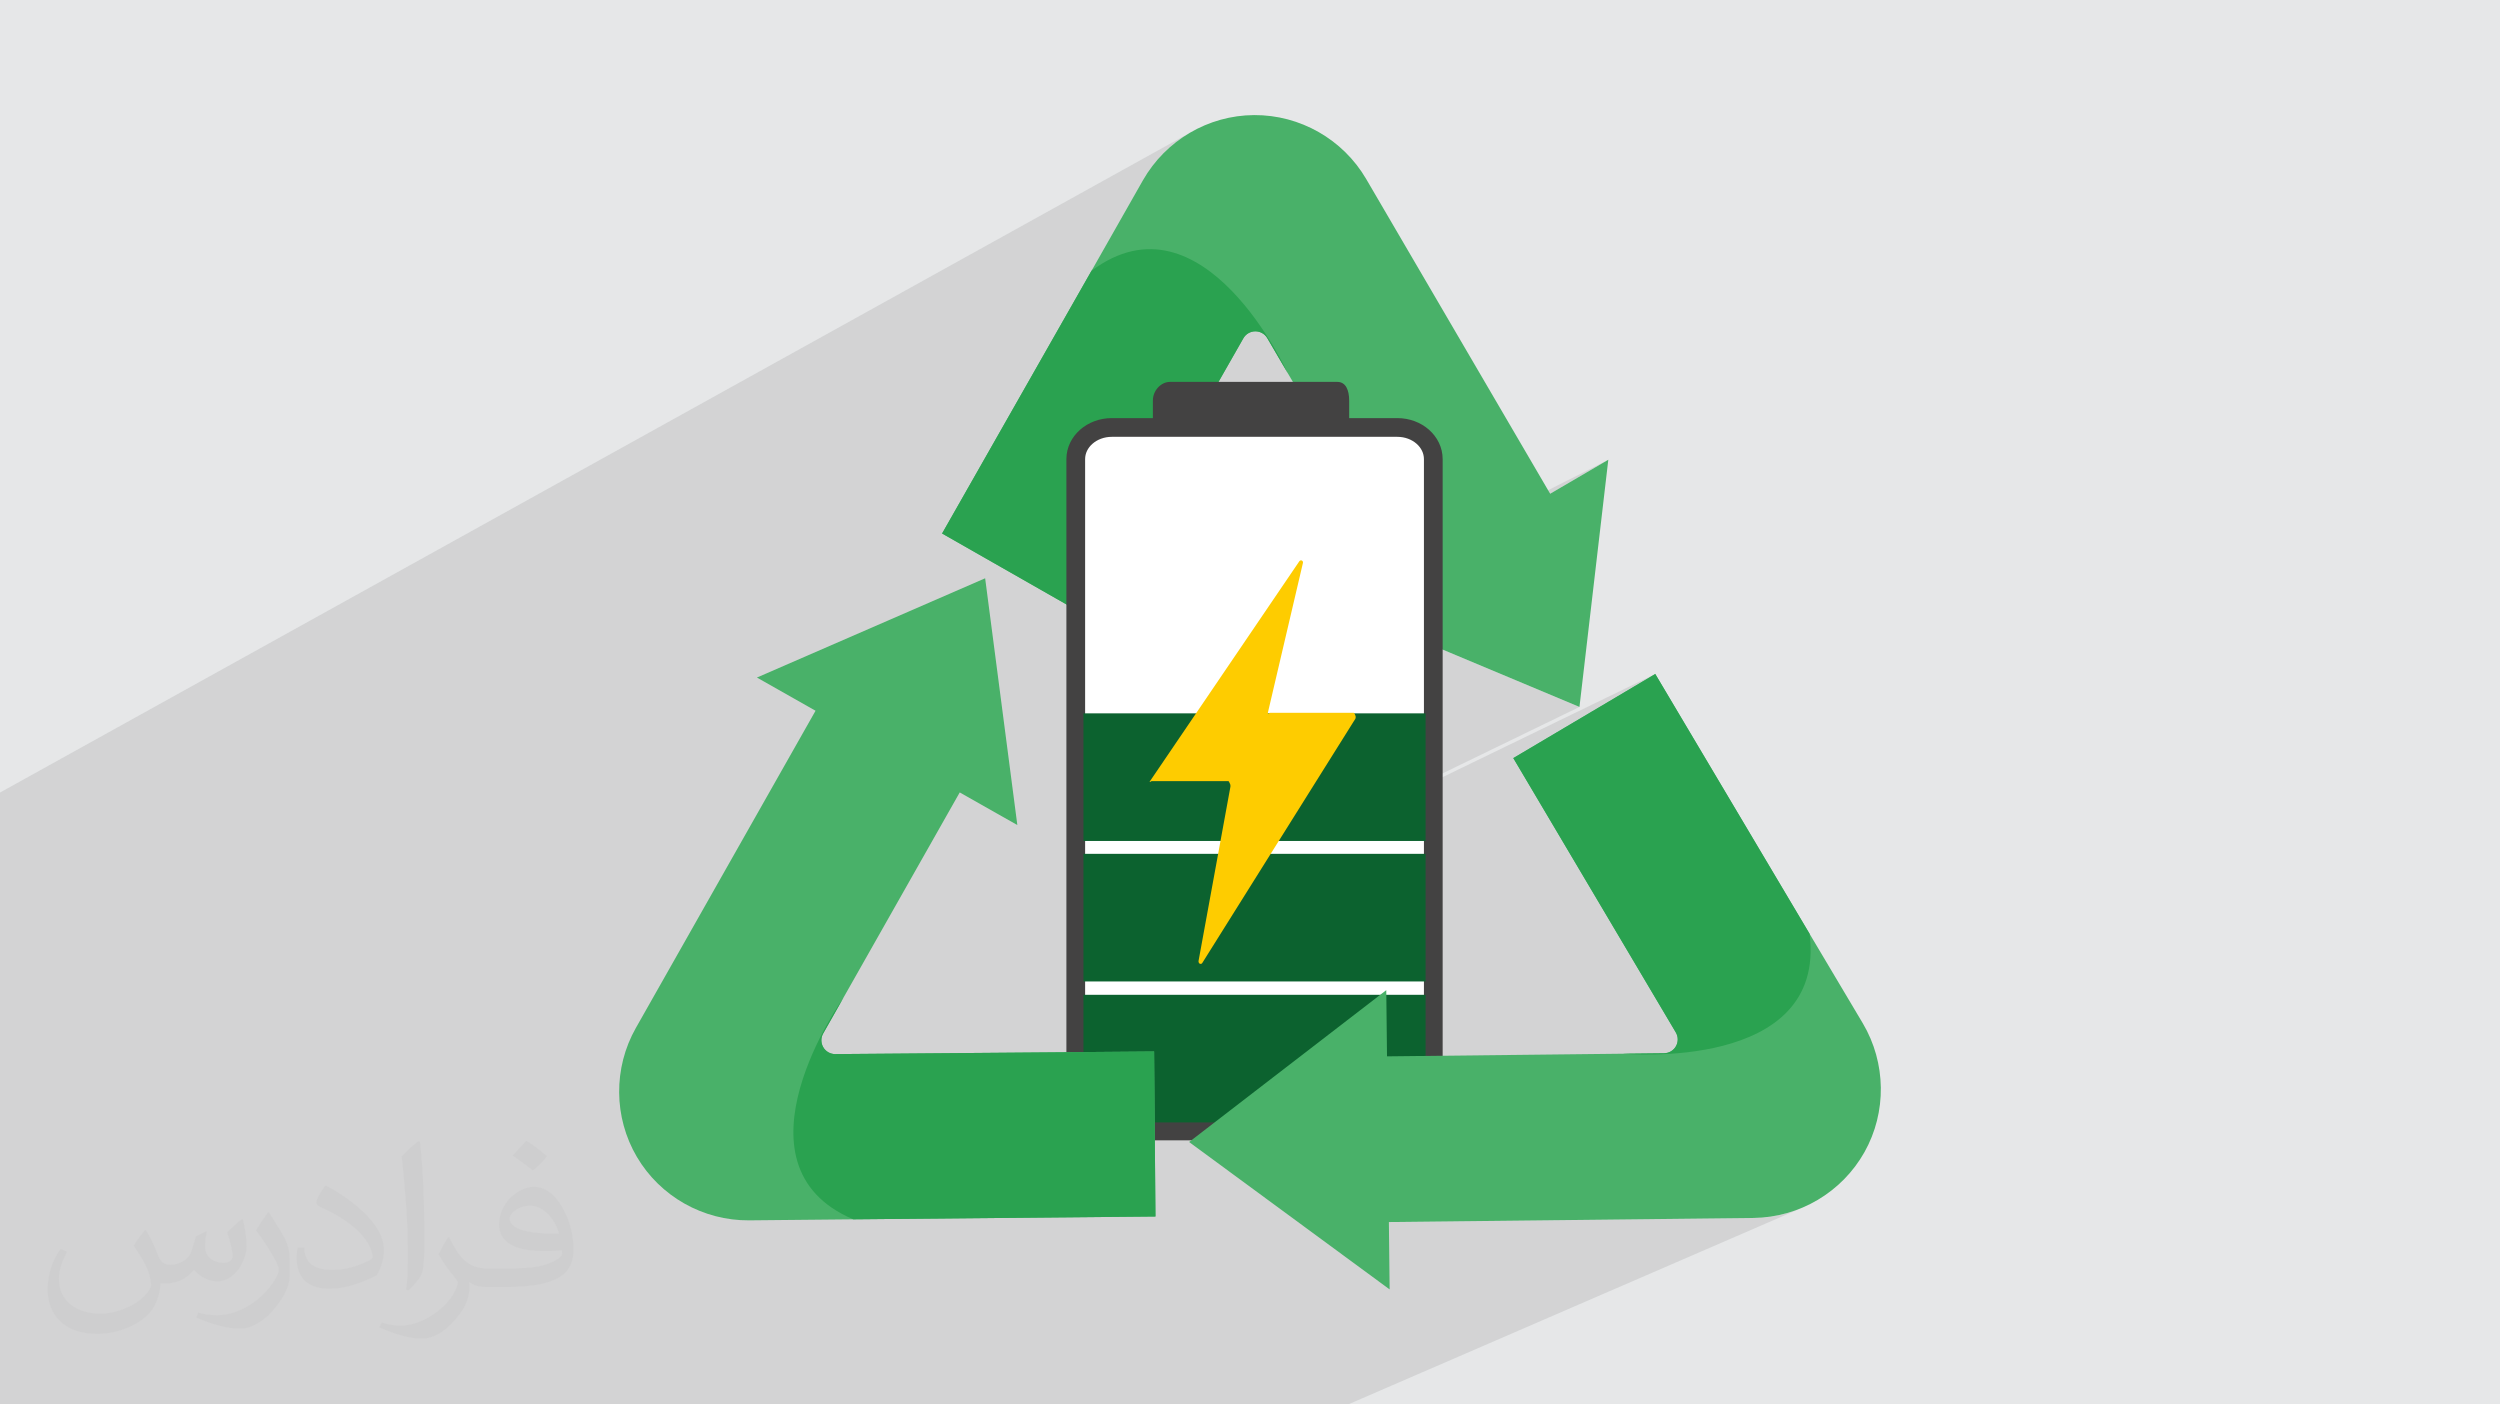
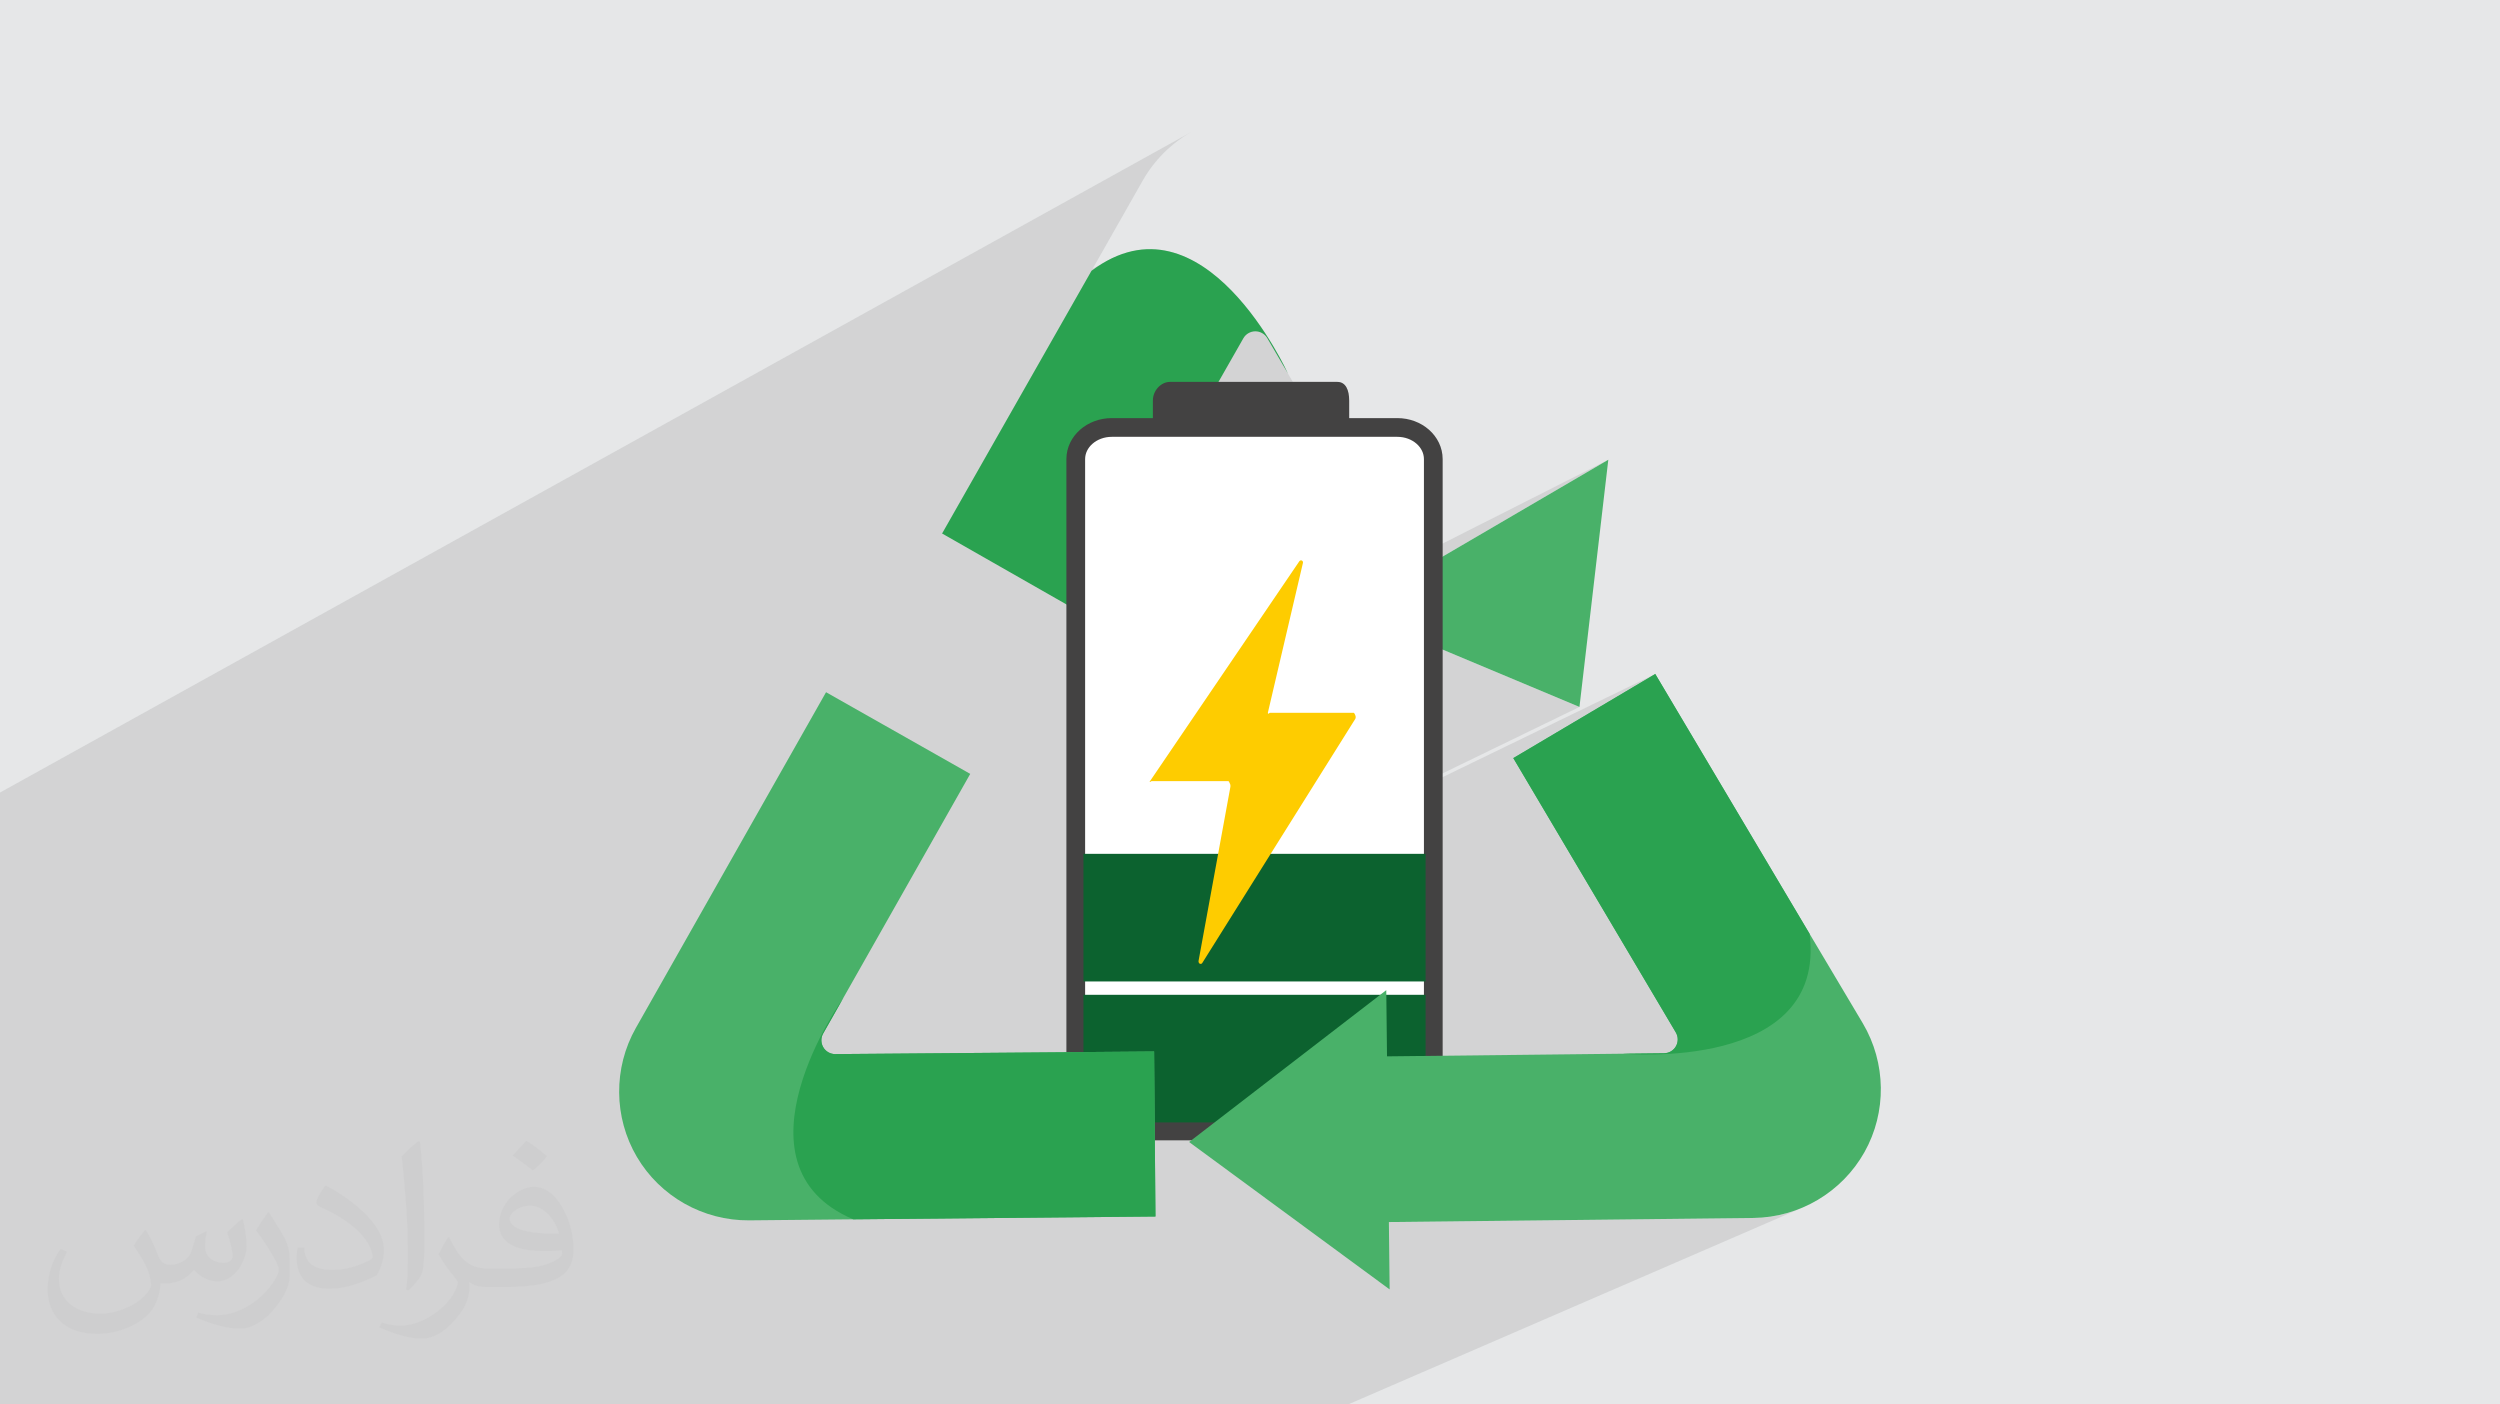
<svg xmlns="http://www.w3.org/2000/svg" xml:space="preserve" width="94.192mm" height="52.917mm" version="1.1" style="shape-rendering:geometricPrecision; text-rendering:geometricPrecision; image-rendering:optimizeQuality; fill-rule:evenodd; clip-rule:evenodd" viewBox="0 0 9404.92 5283.66">
  <defs>
    <style type="text/css">
   
    .str0 {stroke:#434242;stroke-width:70.45;stroke-miterlimit:22.926}
    .fil6 {fill:#434242}
    .fil3 {fill:#49B169}
    .fil4 {fill:#2AA250}
    .fil7 {fill:#0C622F}
    .fil0 {fill:#E6E7E8}
    .fil5 {fill:white}
    .fil8 {fill:#FECC00;fill-rule:nonzero}
    .fil2 {fill:#373435;fill-opacity:0.031}
    .fil1 {fill:#2B2A29;fill-opacity:0.102}
   
  </style>
  </defs>
  <g id="Layer_x0020_1">
    <polygon class="fil0" points="-0,0 9404.92,0 9404.92,5283.66 -0,5283.66 " />
    <path class="fil1" d="M-0 4856.81l0 -67.34 0 -40.09 0 -130.21 0 -9.82 0 -2.78 0 -186.26 0 -171.3 0 -25.84 0 -63.28 0 -82.17 0 -31.6 0 -82.59 0 -77.87 0 -0.79 0 -0.23 0 -10.84 0 -60.29 0 -4.2 0 -27.3 0 -6.26 0 -8.53 0 -2.03 0 -5.96 0 -494.88 0 -4.67 0 -205.72 0 -72.44 4489.74 -2489.65 -13.68 7.73 -13.42 8.18 -13.16 8.6 -12.88 9.03 -12.59 9.45 -12.29 9.86 -11.98 10.25 -11.65 10.65 -11.32 11.03 -10.98 11.42 -10.61 11.8 -10.25 12.17 -9.88 12.53 -9.48 12.88 -9.09 13.23 -8.67 13.58 -8.24 13.91 -189.15 333.05 34.88 -19.08 38.51 -20.98 37.83 -15.66 37.11 -10.63 36.35 -5.94 35.56 -1.55 34.71 2.52 33.84 6.27 32.92 9.71 31.95 12.84 30.96 15.65 29.93 18.15 28.85 20.32 27.74 22.2 26.58 23.74 25.38 24.99 24.15 25.91 22.89 26.51 21.57 26.81 20.22 26.8 18.82 26.45 17.4 25.81 15.93 24.84 14.42 23.55 12.86 21.98 11.28 20.06 9.66 17.83 7.99 15.3 6.28 12.45 4.53 9.29 2.75 5.79 0.93 2.01 -0.01 0 18.43 31.54 167.46 0 11.05 1.41 9.34 4.05 7.68 6.42 6.11 8.53 4.61 10.34 3.21 11.91 1.87 13.2 0.6 14.22 0 101.34 -85.66 44.57 276.63 473.29 783.9 -396.45 -756.99 442.47 40.44 69.2 -177.52 89.16 785.55 329.09 -578.86 280.97 0 14.1 865.16 -419.65 -0.05 0.03 0.06 -0.03 -535.26 317.03 611.31 1031.96 0.01 0 3.1 6.14 0.01 0 2.23 6.42 0.01 0 1.37 6.6 0.01 0 0.5 6.71 -0.35 6.72 -0.01 0 -1.22 6.64 -0.01 0 -2.08 6.47 -0.01 0 -2.96 6.21 -0.01 0 -3.76 5.79 -0.01 0 -4.43 5.16 -0.01 0 -5.02 4.51 -0.01 0 -5.55 3.79 -0.01 0 -5.99 3.05 -0.01 0 -16.38 7.4 18.36 -0.97 31.03 -2.35 32.31 -3.27 33.28 -4.3 33.98 -5.48 34.37 -6.76 34.47 -8.16 34.28 -9.7 33.79 -11.35 33.01 -13.11 -1438.33 647.03 0.58 51.16 1451.59 -16.3 16.16 -0.45 16.08 -1 15.98 -1.52 15.87 -2.05 15.75 -2.57 15.62 -3.07 15.47 -3.57 15.32 -4.07 15.15 -4.56 14.98 -5.04 14.78 -5.52 14.59 -5.99 -1711.09 741.16 -91.22 0 -731.96 0 -630.9 0 -110.17 0 -161.72 0 -0.01 0 -22.88 0 -0.01 0 -107.23 0 -0.01 0 -19.83 0 -163.34 0 -2.46 0 -31.25 0 -193.24 0 -3.2 0 -1.26 0 -458.92 0 -27.51 0 -254.75 0 -77.94 0 -21.11 0 -71.8 0 -158.97 0 -115.24 0 -80.75 0 -173.4 0 -303.52 0 -2.41 0 -15.81 0 -90.54 0 -75.38 0 -206.58 0 -104.41 0 -0.01 0 -25.75 0 -55.05 0 -46.39 0 -91.05 0 -99.33 0 -171.29 0 -11.49 0 -60.92 0 0 -58.14 0 -2.35 0 -10.06 0 -12.59 0 -106.16 0 -0.59 0 -1.81 0 -0.43 0 -28.13 0 -0.91 0 -0.2 0 -2.78 0 -1.3 0 -42.21 0 -96.05 0 -63.15zm6311.47 -947.1l0.01 0 -0.01 0zm-618.54 -1057.83l-0.01 0 0.01 0z" />
    <path class="fil2" d="M548.54 4627.69c17.95,27.21 29.6,53.36 40.96,82.43 8.45,16.91 12.93,48.09 52.57,48.09 11.61,0 28.28,-3.42 43.06,-11.61 16.63,-8.73 29.32,-21.94 35.94,-42l15.85 -53.36 38.57 -19.02 2.64 2.64c-5.27,20.09 -6.59,39.36 -6.59,54.43 0,44.63 38.57,61.56 69.22,61.56 17.95,0 34.09,-8.73 34.09,-25.11 0,-21.13 -8.98,-57.06 -20.62,-89.29 17.95,-17.95 35.94,-35.94 56.53,-50.47l3.17 1.6c8.98,38.04 14,75.56 14,100.66 0,24.57 -10.83,51.79 -19.81,69.49 -18.49,34.87 -51.25,62.62 -90.87,62.62 -30.1,0 -63.65,-15.07 -86.66,-43.06l-1.32 0c-21.66,26.96 -55.22,51.25 -108.86,51.25l-16.63 0c-2.64,35.41 -10.29,60.49 -21.94,82.95 -31.95,62.34 -126.81,106.47 -216.1,106.47 -124.17,0 -186.51,-71.59 -186.51,-166.96 0,-58.91 19.27,-113.6 48.88,-152.42l24.29 10.04c-18.49,35.41 -30.91,68.68 -30.91,101.45 0,89.29 72.66,131.83 156.4,131.83 77.68,0 173.83,-49.41 191.28,-106.72 -6.59,-62.62 -30.1,-91.93 -66.04,-148.99 10.83,-19.02 24.83,-38.04 42.28,-58.38l3.17 0 0 0 0 0 -0.02 -0.09zm1432.13 -336.04c26.15,16.39 51.79,35.66 76.87,57.85 -14,19.81 -31.45,37.79 -53.11,53.64 -25.11,-20.34 -50.19,-37.79 -75.84,-56.27 17.42,-19.55 34.62,-38.29 52.04,-55.22l0 0 0 0 0 0 0 0 0 0 0.03 0zm13.47 244.11c-42.28,0 -76.87,27.75 -76.87,48.34 0,44.13 84.53,57.85 185.72,57.31 -12.68,-51.79 -57.06,-105.68 -108.86,-105.68l0.01 0.03zm-94.86 236.19c54.96,0 103.04,-1.6 139.74,-10.83 40.96,-10.29 75.56,-30.91 75.56,-45.17 0,-3.7 0,-8.19 -1.32,-11.89 -22.98,2.11 -49.41,2.11 -72.38,2.11 -74.49,0 -131.55,-16.91 -154.02,-58.66 -5.55,-11.61 -9.51,-24.57 -9.51,-39.36 0,-40.43 17.42,-79.79 48.09,-107 25.61,-22.45 53.89,-36.44 82.67,-36.44 52.04,0 93.51,41.75 122.57,107.54 15.85,35.94 26.68,77.4 26.68,129.72 0,34.87 -9.51,64.19 -31.17,85.85 -40.43,39.11 -114.92,53.89 -229.04,53.89l-51.79 0 0 0 -13.47 0c-28.28,0 -48.62,-5.02 -64.72,-17.42l-2.64 0c0.79,6.59 1.32,12.93 1.32,19.02 0,25.61 -8.45,58.38 -25.61,84.53 -50.72,75.3 -105.68,108.04 -153.24,108.04 -48.09,0 -107,-18.49 -160.11,-42.54l9.51 -18.49c17.17,7.13 40.96,11.89 73.7,11.89 85.85,0 198.66,-82.43 212.66,-163 -3.17,-6.59 -8.98,-15.32 -17.17,-24.57 -25.11,-29.85 -40.96,-54.68 -55.75,-80.83 12.68,-25.11 24.29,-45.17 35.13,-63.4l4.49 -0.53c36.72,74.77 69.99,117.55 144.23,117.55l11.61 0 0 0 53.89 0 0 0 0 0 0 0 0 0 0 0 0.09 0.01zm-371.98 79c6.34,-34.34 6.87,-72.91 6.87,-108.86l0 -53.36c0,-99.6 -12.68,-244.36 -22.98,-338.68 17.95,-19.27 43.06,-42 62.87,-57.31l5.81 1.6c13.47,118.62 16.63,256 16.63,383.06 0,33.3 -1.32,65.79 -4.49,89.55 -1.85,30.1 -19.27,52.83 -56.53,87.7l-8.19 -3.7zm-382.8 -157.19c1.85,46.77 24.83,83.49 105.15,83.49 49.93,0 92.19,-12.93 138.96,-35.13 8.45,-3.7 12.93,-8.73 12.93,-12.93 0,-29.32 -22.45,-68.15 -60.23,-103.55 -36.72,-33.3 -85.34,-62.62 -130.76,-82.18 -15.6,-6.59 -20.62,-13.47 -20.62,-20.09 0,-13.47 17.95,-41.75 32.77,-62.09l5.02 -0.53c52.04,27.21 110.17,67.64 153.24,112.53 39.11,41.47 63.4,83.49 63.4,129.19 0,33.81 -10.29,65.51 -26.96,95.11 -57.06,28.79 -117.83,50.72 -178.06,50.72 -73.17,0 -123.1,-34.34 -123.1,-114.92 0,-8.73 0,-22.19 3.17,-39.64l25.11 0 0 0 0 0 0 0 0 0 0 0 -0.02 0zm-132.37 -132.9l45.45 73.45c16.63,27.21 32.23,56.81 32.23,103.55l0 59.7c0,48.34 -30.91,100.13 -80.83,151.38 -39.11,34.62 -73.7,49.41 -105.68,49.41 -47.55,0 -101.98,-14.79 -164.85,-41.75l7.13 -18.49c19.81,5.27 42.79,9.77 71.06,9.77 90.36,-0.53 182.8,-66.57 225.08,-147.15 5.02,-9.26 6.87,-17.95 6.87,-24.04 0,-9.26 -5.02,-19.55 -8.98,-28.79 -22.98,-43.31 -48.62,-82.95 -76.87,-119.68 14.79,-23.25 29.6,-45.7 45.7,-67.9l3.7 0.53 0 0 0 0 0 0 0 0 0 0 -0.02 0.01z" />
    <g id="_2252912939984">
-       <path class="fil3" d="M4717.92 432.94c172.83,-0.97 334.38,91.2 421.55,240.36l732.58 1253.31 -538.2 314.57 -566.41 -969.05c-9.37,-16 -26.58,-25.84 -45.14,-25.71 -18.51,0.1 -35.69,10.11 -44.83,26.2l-594.16 1041.92 -540.39 -308.19 1.35 0.4 0.7 -1.24 561.17 -986.77 193.44 -340.58c85.61,-150.13 245.6,-244.3 418.35,-245.22z" />
      <polygon class="fil3" points="5078.38,2297.68 6050.41,1729.52 5941.88,2659.43 " />
      <path class="fil4" d="M4845.19 1405.14l-77.75 -133.01c-9.37,-16 -26.58,-25.84 -45.14,-25.71 -18.51,0.1 -35.69,10.11 -44.83,26.2l-594.16 1041.92 -540.39 -308.19 1.35 0.4 0.7 -1.24 561.17 -986.77c420.97,-315.18 739.06,386.4 739.06,386.4z" />
      <g>
        <path class="fil5 str0" d="M5392 4135.68c0,65.73 -60.45,119.01 -135.32,119.01l-1074.13 0c-74.92,0 -135.59,-53.28 -135.59,-119.01l0 -2408.57c0,-65.71 60.68,-119 135.59,-119l1074.13 0c74.87,0 135.32,53.29 135.32,119l0 2408.57z" />
        <path class="fil6" d="M5031.07 1436.68l-630.22 0c-31.82,0 -63.78,31.05 -63.78,70.08l0 101.34 738.46 0 0 -101.34c0,-39.03 -12.61,-70.08 -44.46,-70.08z" />
      </g>
      <rect class="fil7" x="4075.94" y="3742.41" width="1287.07" height="480.09" />
      <rect class="fil7" x="4075.94" y="3212.1" width="1287.07" height="480.09" />
-       <rect class="fil7" x="4075.94" y="2683.6" width="1287.07" height="480.09" />
      <path class="fil3" d="M2396.08 4352.47c-87.69,-148.95 -89.17,-334.96 -4.02,-485.29l715.52 -1263.12 542.41 307.26 -553.24 976.64c-9.14,16.13 -9.01,35.95 0.46,51.94 9.39,15.97 26.67,25.76 45.18,25.59l1199.38 -9.82 5.07 622.05 -0.37 -1.35 -1.4 0.04 -1135.12 10.64 -391.66 3.88c-172.84,1.36 -334.62,-89.61 -422.21,-238.49z" />
-       <polygon class="fil3" points="3827.21,3103.83 2847.55,2548.89 3706.08,2175.47 " />
      <path class="fil4" d="M3172.68 3753.92l-75.94 134.06c-9.14,16.13 -9.01,35.95 0.46,51.94 9.39,15.97 26.67,25.76 45.18,25.59l1199.38 -9.82 5.07 622.05 -0.37 -1.35 -1.4 0.04 -1135.12 10.64c-484.02,-205.63 -37.27,-833.16 -37.27,-833.16z" />
      <path class="fil3" d="M7013.91 4334.55c-84.72,150.64 -244.77,245.41 -417.55,247.37l-1451.59 16.3 -7.02 -623.35 1122.41 -12.6c18.51,-0.21 35.59,-10.28 44.68,-26.51 9.06,-16.14 8.84,-36 -0.59,-51.91l-611.32 -1031.96 535.26 -317.03 -1.05 0.98 0.78 1.23 579.73 975.94 200.22 336.66c88.01,148.71 90.68,334.3 6.04,484.89z" />
      <polygon class="fil3" points="5215.12,3724.9 5227.76,4850.74 4473.4,4296.22 " />
      <path class="fil4" d="M6106.1 3963.99l154.06 -1.73c18.51,-0.21 35.59,-10.28 44.68,-26.51 9.06,-16.14 8.84,-36 -0.59,-51.91l-611.32 -1031.96 535.26 -317.03 -1.05 0.98 0.78 1.23 579.73 975.94c65.54,521.8 -701.55,450.99 -701.55,450.99z" />
      <path class="fil8" d="M5099.22 2692.49c-1.37,-2.81 -3.98,-10.91 -6.88,-10.91l-314.99 0c-2.41,0 -4.64,5.14 -6.15,3.07 -1.44,-2.08 -1.92,-1.61 -1.35,-4.15l131.77 -562.8c0.88,-3.93 -0.8,-7.25 -4.14,-9 -3.35,-1.77 -7.34,-0.27 -9.58,2.97l-561.82 827.25c-1.75,2.57 -2.08,-0.91 -0.71,1.97 1.25,2.88 3.98,-2.24 6.93,-2.24l288.96 0c2.34,0 4.48,8.17 6.01,10.15 1.44,1.97 2.08,8.08 1.59,10.57l-119.95 655.59c-0.73,3.95 1.2,8.81 4.53,10.39 3.44,1.57 7.36,0.77 9.43,-2.57l575.79 -918.56c1.67,-2.6 1.84,-8.94 0.56,-11.73z" />
    </g>
  </g>
</svg>